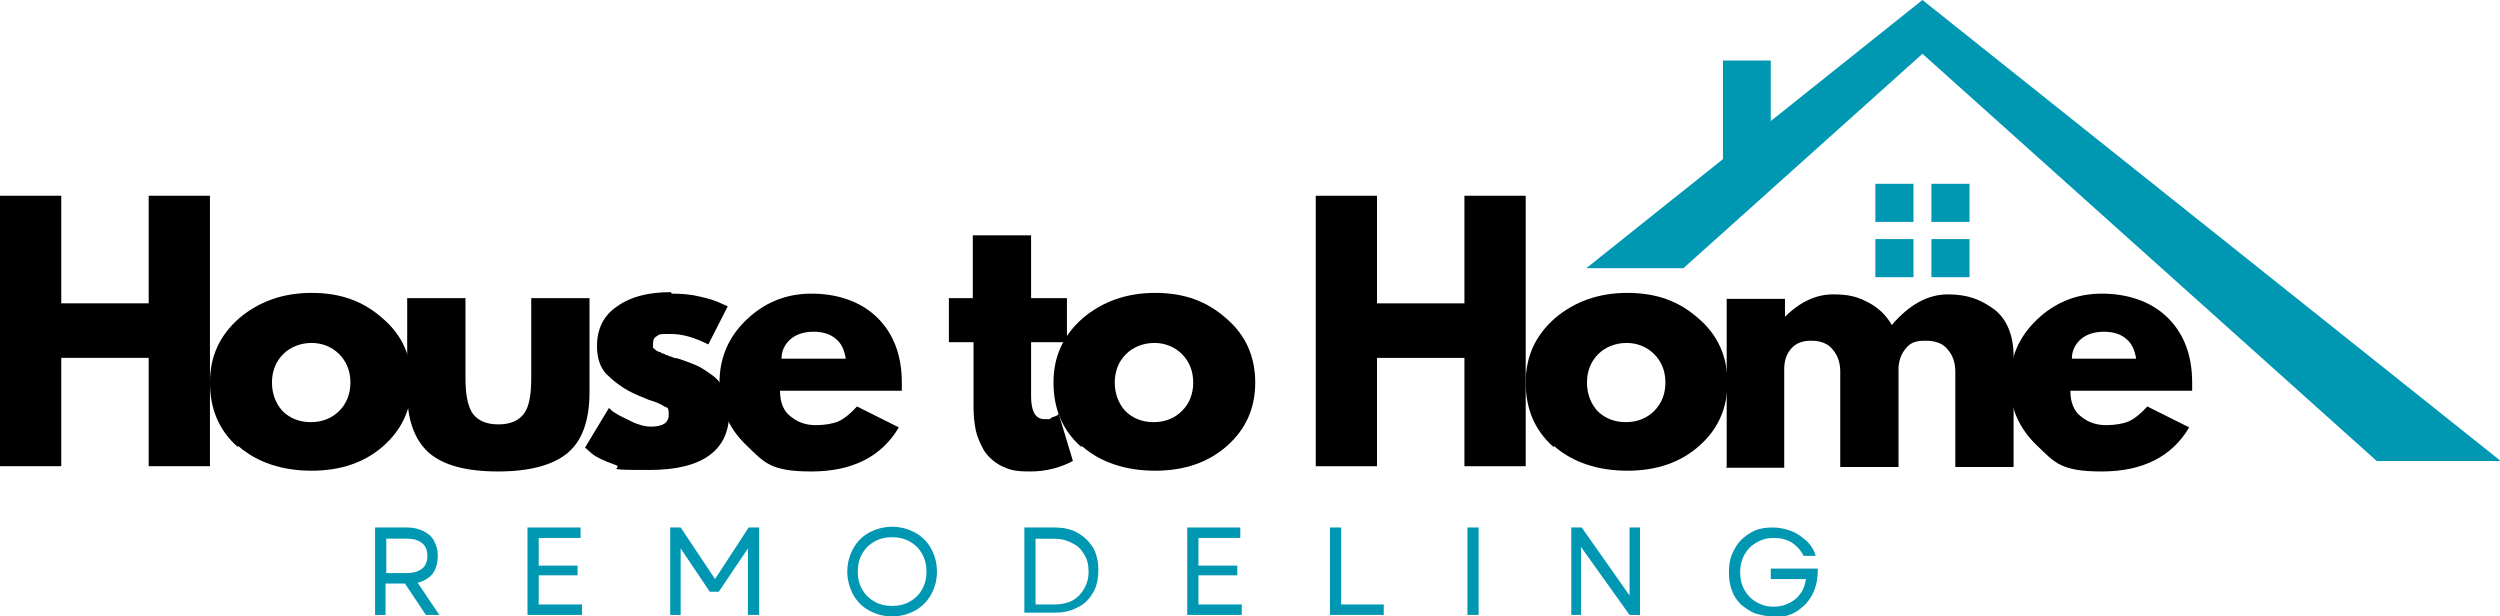
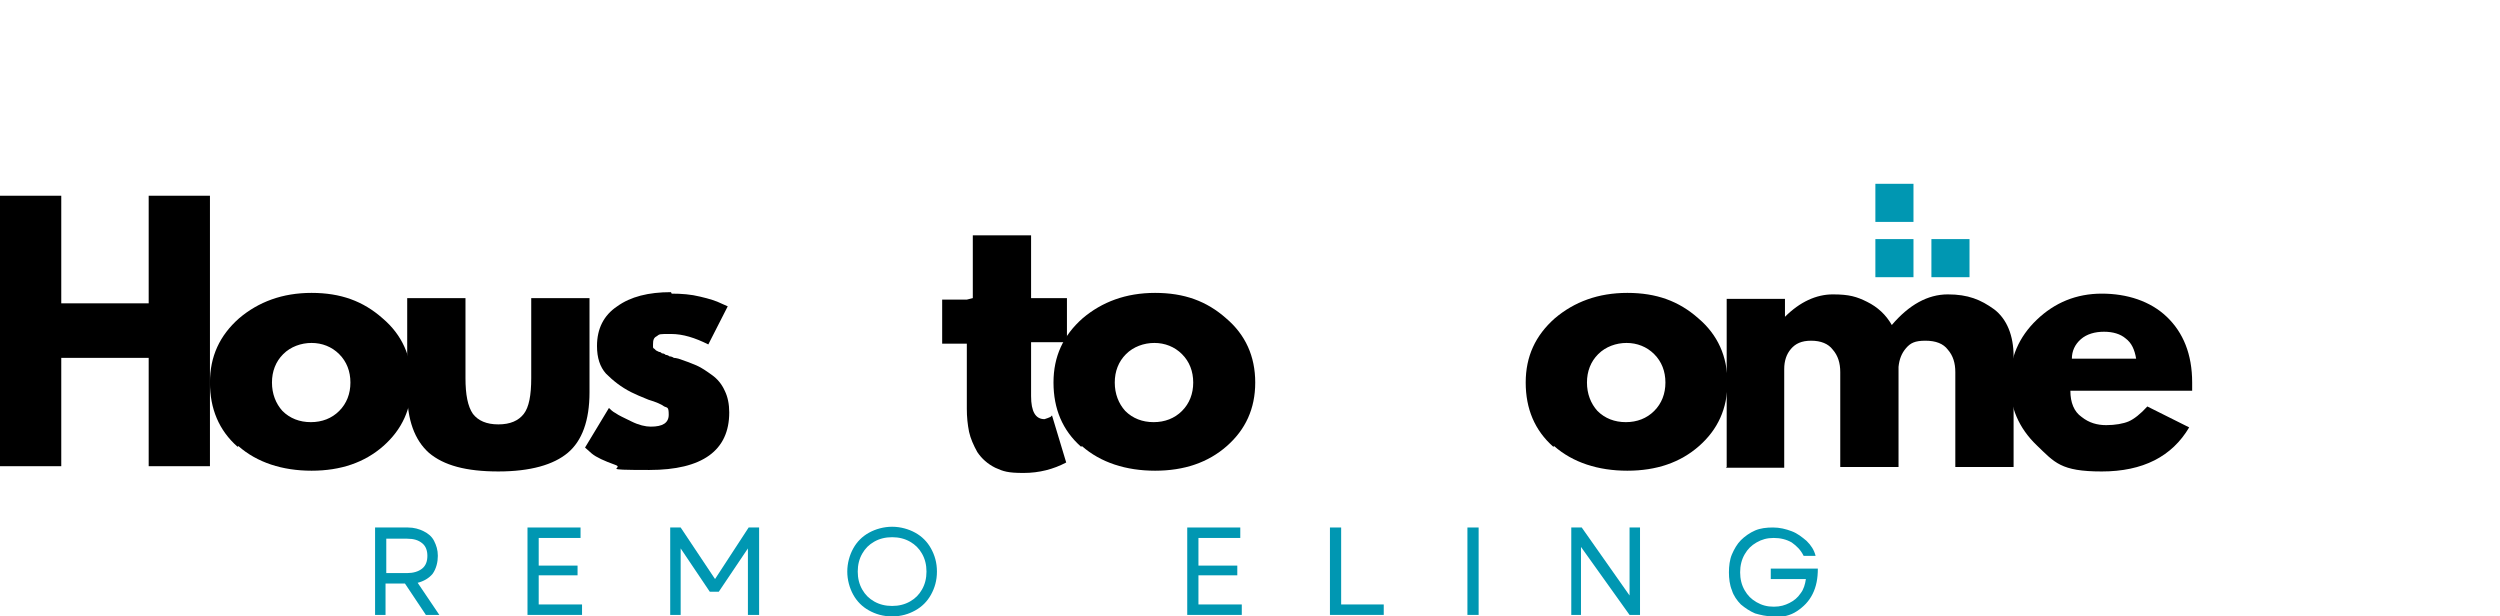
<svg xmlns="http://www.w3.org/2000/svg" id="Layer_1" version="1.1" viewBox="0 0 334.6 82.5">
  <defs>
    <style>
      .st0 {
        fill: #0097b2;
      }
    </style>
  </defs>
  <path class="st0" d="M256.1,29.7h-5.1v-5.1h5.1v5.1" />
-   <path class="st0" d="M263.6,29.7h-5.1v-5.1h5.1v5.1" />
  <path class="st0" d="M256.1,32v5.1h-5.1v-5.1h5.1" />
  <path class="st0" d="M263.6,32v5.1h-5.1v-5.1h5.1" />
-   <path class="st0" d="M230.6,21.3v-13.2h6.4v8.1L257.3,0l77.4,61.7h-16.6l-60.8-54.5-32,28.7h-13l18.3-14.6" />
  <g>
    <path d="M8.2,47.9v14.5H0V26.2h8.2v14.4h11.7v-14.4h8.2v36.2h-8.2v-14.5h-11.7Z" />
    <path d="M31.8,59.8c-2.5-2.2-3.7-5.1-3.7-8.6s1.3-6.3,3.9-8.6c2.6-2.2,5.8-3.4,9.7-3.4s6.9,1.1,9.5,3.4c2.6,2.2,3.9,5.1,3.9,8.6s-1.3,6.3-3.8,8.5c-2.5,2.2-5.7,3.3-9.6,3.3s-7.3-1.1-9.8-3.3ZM37.9,47.4c-1,1-1.5,2.3-1.5,3.8s.5,2.8,1.4,3.8c1,1,2.3,1.5,3.8,1.5s2.8-.5,3.8-1.5c1-1,1.5-2.3,1.5-3.8s-.5-2.8-1.5-3.8c-1-1-2.3-1.5-3.7-1.5s-2.8.5-3.8,1.5Z" />
    <path d="M62.3,39.9v10.7c0,2.2.3,3.8,1,4.8.7.9,1.8,1.4,3.4,1.4s2.7-.5,3.4-1.4c.7-.9,1-2.5,1-4.8v-10.7h7.8v12.6c0,3.8-1,6.5-2.9,8.1-1.9,1.6-5,2.5-9.3,2.5s-7.3-.8-9.3-2.5c-1.9-1.7-2.9-4.4-2.9-8.1v-12.6h7.8Z" />
    <path d="M89.9,39.3c1.3,0,2.6.1,3.8.4,1.3.3,2.2.6,2.8.9l.9.4-2.6,5.1c-1.8-.9-3.4-1.4-5-1.4s-1.5,0-1.9.3c-.4.2-.5.5-.5,1.1s0,.2,0,.3c0,.1,0,.2.2.3,0,0,.2.2.2.2,0,0,.2.1.4.2.2,0,.3.1.4.2.1,0,.3,0,.5.2.2,0,.4.1.5.2.1,0,.3,0,.6.2.3,0,.5.1.6.1.9.3,1.7.6,2.4.9.7.3,1.4.8,2.1,1.3.7.5,1.3,1.2,1.7,2.1.4.8.6,1.8.6,2.9,0,5.1-3.6,7.7-10.7,7.7s-3.1-.2-4.6-.7c-1.4-.5-2.5-1-3.1-1.5l-.9-.8,3.2-5.3c.2.2.5.5.9.7.4.3,1.1.6,2.1,1.1,1,.5,1.9.7,2.6.7,1.6,0,2.4-.5,2.4-1.6s-.2-.9-.6-1.1c-.4-.3-1.1-.6-2.1-.9-1-.4-1.7-.7-2.3-1-1.4-.7-2.5-1.6-3.4-2.5-.8-.9-1.2-2.1-1.2-3.7,0-2.3.9-4.1,2.7-5.3,1.8-1.3,4.2-1.9,7.2-1.9Z" />
-     <path d="M120.7,52.3h-16.3c0,1.6.5,2.8,1.5,3.5,1,.8,2.1,1.1,3.3,1.1s2.3-.2,3-.5c.7-.3,1.6-1,2.5-2l5.6,2.8c-2.3,3.9-6.2,5.9-11.7,5.9s-6.3-1.2-8.7-3.5c-2.4-2.3-3.6-5.1-3.6-8.4s1.2-6.1,3.6-8.4c2.4-2.3,5.3-3.5,8.7-3.5s6.5,1,8.7,3.1c2.2,2.1,3.4,5,3.4,8.8s0,.9,0,1.1ZM104.6,48h8.6c-.2-1.2-.6-2.1-1.4-2.7-.7-.6-1.7-.9-2.9-.9s-2.3.3-3.1,1c-.8.7-1.2,1.6-1.2,2.6Z" />
-     <path d="M130.2,39.9v-8.4h7.8v8.4h4.8v5.9h-4.8v7.2c0,2.1.6,3.1,1.8,3.1s.6,0,.9-.2c.3-.1.6-.2.8-.3l.2-.2,1.9,6.3c-1.7.9-3.6,1.4-5.7,1.4s-2.7-.2-3.8-.7c-1-.5-1.8-1.2-2.4-2.1-.5-.9-.9-1.8-1.1-2.7-.2-1-.3-2-.3-3.1v-8.7h-3.3v-5.9h3.3Z" />
+     <path d="M130.2,39.9v-8.4h7.8v8.4h4.8v5.9h-4.8v7.2c0,2.1.6,3.1,1.8,3.1c.3-.1.6-.2.8-.3l.2-.2,1.9,6.3c-1.7.9-3.6,1.4-5.7,1.4s-2.7-.2-3.8-.7c-1-.5-1.8-1.2-2.4-2.1-.5-.9-.9-1.8-1.1-2.7-.2-1-.3-2-.3-3.1v-8.7h-3.3v-5.9h3.3Z" />
    <path d="M144.7,59.8c-2.5-2.2-3.7-5.1-3.7-8.6s1.3-6.3,3.9-8.6c2.6-2.2,5.8-3.4,9.7-3.4s6.9,1.1,9.5,3.4c2.6,2.2,3.9,5.1,3.9,8.6s-1.3,6.3-3.8,8.5c-2.5,2.2-5.7,3.3-9.6,3.3s-7.3-1.1-9.8-3.3ZM150.7,47.4c-1,1-1.5,2.3-1.5,3.8s.5,2.8,1.4,3.8c1,1,2.3,1.5,3.8,1.5s2.8-.5,3.8-1.5c1-1,1.5-2.3,1.5-3.8s-.5-2.8-1.5-3.8c-1-1-2.3-1.5-3.7-1.5s-2.8.5-3.8,1.5Z" />
-     <path d="M184.3,47.9v14.5h-8.2V26.2h8.2v14.4h11.7v-14.4h8.2v36.2h-8.2v-14.5h-11.7Z" />
    <path d="M207.9,59.8c-2.5-2.2-3.7-5.1-3.7-8.6s1.3-6.3,3.9-8.6c2.6-2.2,5.8-3.4,9.7-3.4s6.9,1.1,9.5,3.4c2.6,2.2,3.9,5.1,3.9,8.6s-1.3,6.3-3.8,8.5c-2.5,2.2-5.7,3.3-9.6,3.3s-7.3-1.1-9.8-3.3ZM213.9,47.4c-1,1-1.5,2.3-1.5,3.8s.5,2.8,1.4,3.8c1,1,2.3,1.5,3.8,1.5s2.8-.5,3.8-1.5c1-1,1.5-2.3,1.5-3.8s-.5-2.8-1.5-3.8c-1-1-2.3-1.5-3.7-1.5s-2.8.5-3.8,1.5Z" />
    <path d="M231.1,62.5v-22.5h7.8v2.4h0c2-2,4.2-3,6.4-3s3.2.3,4.6,1c1.4.7,2.5,1.7,3.3,3.1,2.3-2.7,4.8-4.1,7.5-4.1s4.4.7,6.2,2c1.7,1.3,2.6,3.5,2.6,6.3v14.8h-7.8v-12.7c0-1.2-.3-2.2-1-3-.6-.8-1.6-1.2-3-1.2s-2,.3-2.6,1c-.6.7-.9,1.5-1,2.5v13.4h-7.8v-12.7c0-1.2-.3-2.2-1-3-.6-.8-1.6-1.2-2.9-1.2s-2.1.4-2.7,1.1-.9,1.6-.9,2.7v13.2h-7.8Z" />
    <path d="M293.4,52.3h-16.3c0,1.6.5,2.8,1.5,3.5,1,.8,2.1,1.1,3.3,1.1s2.3-.2,3-.5c.7-.3,1.6-1,2.5-2l5.6,2.8c-2.3,3.9-6.2,5.9-11.7,5.9s-6.3-1.2-8.7-3.5c-2.4-2.3-3.6-5.1-3.6-8.4s1.2-6.1,3.6-8.4c2.4-2.3,5.3-3.5,8.7-3.5s6.5,1,8.7,3.1c2.2,2.1,3.4,5,3.4,8.8s0,.9,0,1.1ZM277.3,48h8.6c-.2-1.2-.6-2.1-1.4-2.7-.7-.6-1.7-.9-2.9-.9s-2.3.3-3.1,1c-.8.7-1.2,1.6-1.2,2.6Z" />
  </g>
  <g>
    <path class="st0" d="M50.2,82.3v-11.7h4.4c.8,0,1.5.2,2.1.5.6.3,1.1.7,1.4,1.3.3.6.5,1.2.5,2s-.2,1.7-.7,2.4c-.5.6-1.2,1-2,1.2l2.9,4.3h-1.8l-2.8-4.2h-2.6v4.2h-1.5ZM51.7,76.7h2.8c.8,0,1.5-.2,2-.6.5-.4.7-1,.7-1.7s-.2-1.3-.7-1.7c-.5-.4-1.1-.6-2-.6h-2.8v4.7Z" />
    <path class="st0" d="M70.6,82.3v-11.7h7.1v1.4h-5.6v3.7h5.2v1.3h-5.2v3.9h5.8v1.4h-7.3Z" />
    <path class="st0" d="M89.7,82.3v-11.7h1.4l4.6,6.9,4.5-6.9h1.4v11.7h-1.5v-8.9l-3.9,5.8h-1.2l-3.9-5.8v8.9h-1.5Z" />
    <path class="st0" d="M119.4,82.5c-1.2,0-2.2-.3-3.1-.8-.9-.5-1.6-1.2-2.1-2.1-.5-.9-.8-2-.8-3.1s.3-2.2.8-3.1c.5-.9,1.2-1.6,2.1-2.1.9-.5,2-.8,3.1-.8s2.2.3,3.1.8c.9.5,1.6,1.2,2.1,2.1.5.9.8,1.9.8,3.1s-.3,2.2-.8,3.1c-.5.9-1.2,1.6-2.1,2.1-.9.5-1.9.8-3.1.8ZM114.8,76.5c0,.9.2,1.7.6,2.4.4.7.9,1.2,1.6,1.6.7.4,1.5.6,2.4.6s1.7-.2,2.4-.6c.7-.4,1.2-.9,1.6-1.6.4-.7.6-1.5.6-2.4s-.2-1.7-.6-2.4c-.4-.7-.9-1.2-1.6-1.6-.7-.4-1.5-.6-2.4-.6s-1.7.2-2.4.6c-.7.4-1.2.9-1.6,1.6-.4.7-.6,1.5-.6,2.4Z" />
-     <path class="st0" d="M137.1,82.3v-11.7h4c1.2,0,2.2.2,3.1.7.9.5,1.6,1.2,2.1,2,.5.9.7,1.9.7,3s-.2,2.2-.7,3c-.5.9-1.2,1.6-2.1,2-.9.5-1.9.7-3.1.7h-4ZM138.6,80.9h2.6c.9,0,1.7-.2,2.3-.5.7-.4,1.2-.9,1.6-1.6.4-.7.6-1.4.6-2.3s-.2-1.7-.6-2.3c-.4-.7-.9-1.2-1.6-1.5-.7-.4-1.5-.6-2.4-.6h-2.5v8.9Z" />
    <path class="st0" d="M158.9,82.3v-11.7h7.1v1.4h-5.6v3.7h5.2v1.3h-5.2v3.9h5.8v1.4h-7.3Z" />
    <path class="st0" d="M178,82.3v-11.7h1.5v10.3h5.7v1.4h-7.1Z" />
    <path class="st0" d="M196.4,82.3v-11.7h1.5v11.7h-1.5Z" />
    <path class="st0" d="M210.3,82.3v-11.7h1.4l6.4,9.1v-9.1h1.4v11.7h-1.4l-6.5-9.1v9.1h-1.4Z" />
    <path class="st0" d="M237.3,82.5c-.9,0-1.7-.2-2.4-.4-.7-.3-1.3-.7-1.9-1.2-.5-.5-1-1.2-1.2-1.9-.3-.7-.4-1.6-.4-2.4s.1-1.7.4-2.4c.3-.7.7-1.4,1.2-1.9.5-.5,1.2-1,1.9-1.3.7-.3,1.5-.4,2.4-.4s1.7.2,2.5.5c.8.3,1.4.8,2,1.3.6.6,1,1.2,1.2,2h-1.6c-.4-.8-.9-1.3-1.6-1.8-.7-.4-1.5-.6-2.4-.6s-1.6.2-2.3.6c-.7.4-1.2.9-1.6,1.6-.4.7-.6,1.5-.6,2.4s.2,1.7.6,2.4c.4.7.9,1.2,1.6,1.6.7.4,1.4.6,2.3.6s1.5-.2,2.1-.5c.6-.3,1.1-.7,1.5-1.3.4-.5.6-1.2.7-1.9h-4.7v-1.4h6.3c0,1.3-.2,2.4-.7,3.4-.5,1-1.2,1.7-2.1,2.3-.9.6-1.9.8-3.1.8Z" />
  </g>
</svg>